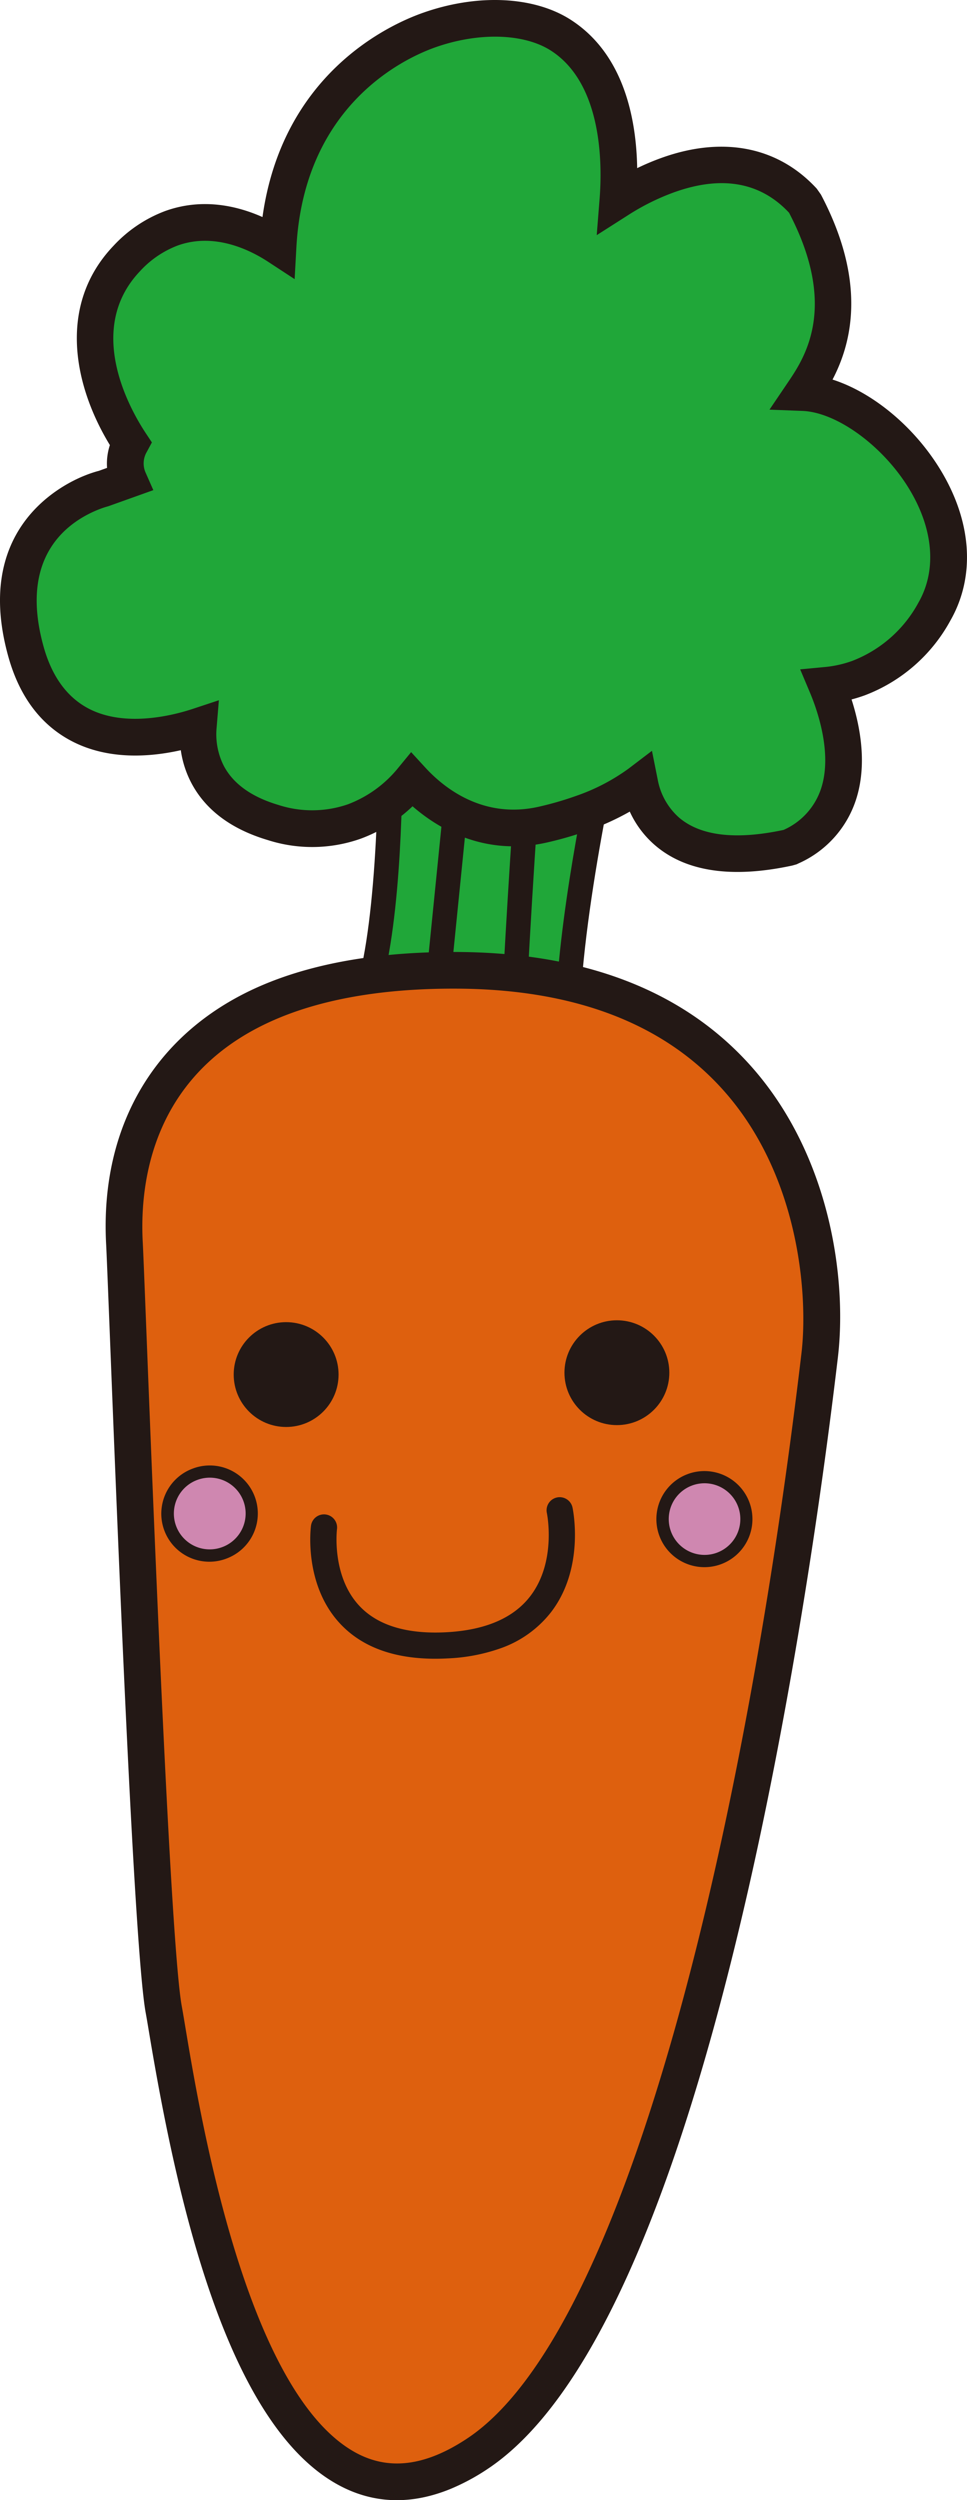
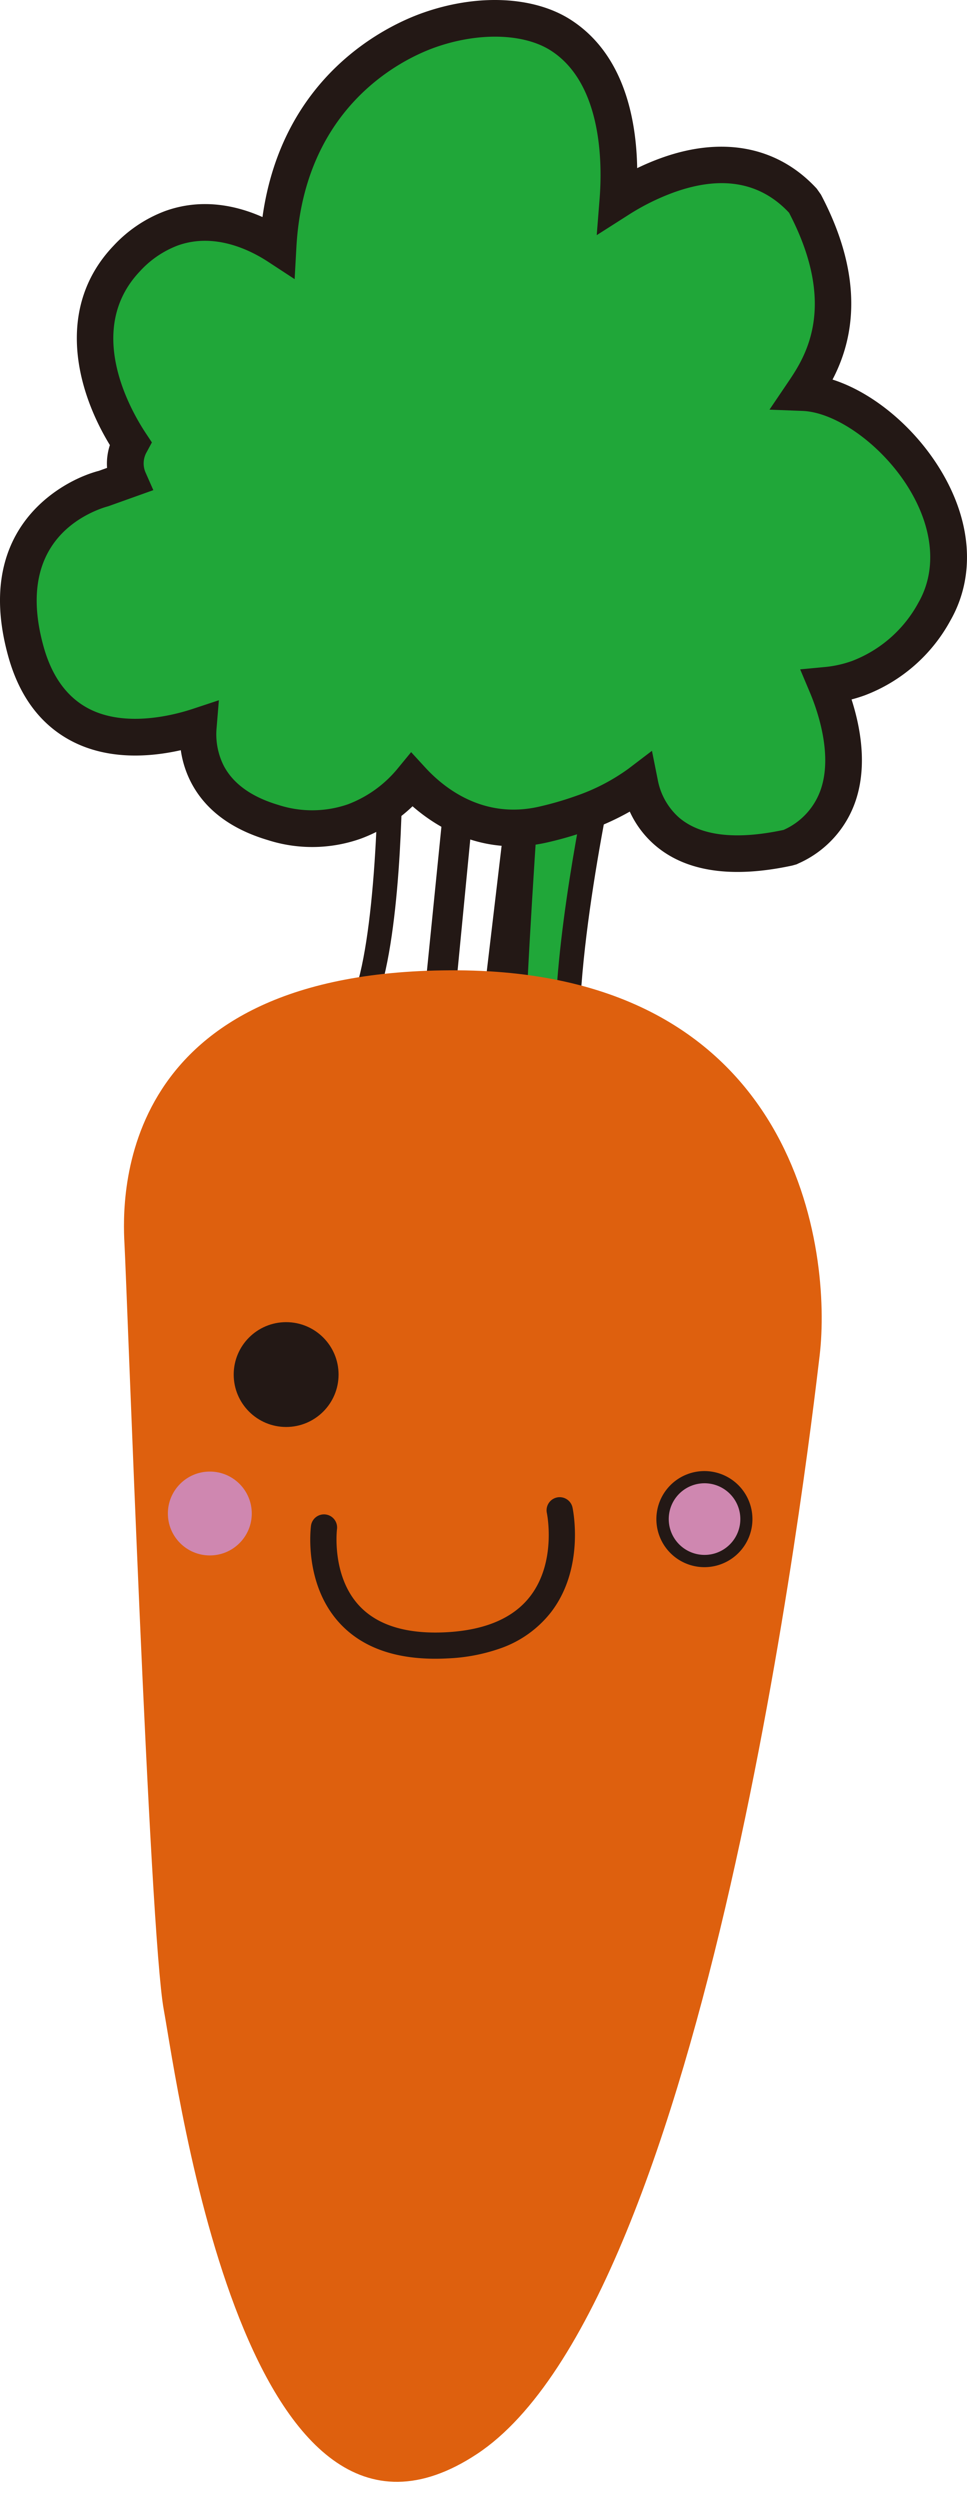
<svg xmlns="http://www.w3.org/2000/svg" width="200" height="517" viewBox="0 0 200 517">
  <g id="vegetable_carrot" transform="translate(100 258.644)">
    <g id="グループ_6391" data-name="グループ 6391" transform="translate(-100 -258.644)">
      <g id="グループ_6378" data-name="グループ 6378" transform="translate(64.468 147.79)">
        <g id="グループ_6377" data-name="グループ 6377">
-           <path id="パス_5389" data-name="パス 5389" d="M27.9,44.217s.556,49.489-8.039,57.626L38.632,97.96l5.485-56.7Z" transform="translate(-11.664 -38.168)" fill="#20a739" />
          <path id="パス_5390" data-name="パス 5390" d="M46.921,102.3l-29.3,6.06,6.451-6.107c5.675-5.372,7.461-37.055,7.249-55.765L31.3,44.361l21.611-3.95ZM30.8,100.473l11.45-2.366,4.984-51.522L36.39,48.567C36.408,57.49,36.05,86.974,30.8,100.473Z" transform="translate(-17.618 -40.411)" fill="#231815" />
        </g>
      </g>
      <g id="グループ_6380" data-name="グループ 6380" transform="translate(99.856 142.882)">
        <g id="グループ_6379" data-name="グループ 6379">
          <path id="パス_5391" data-name="パス 5391" d="M51.578,45.6s-9.32,40.083-8.749,63.639l-14.8-9.07L35.144,40Z" transform="translate(-25.327 -36.598)" fill="#20a739" />
          <path id="パス_5392" data-name="パス 5392" d="M47.429,116.294l-20.14-12.343,7.677-64.882,21.553,7.347L56,48.643c-.091.4-9.243,40.046-8.683,63.01ZM32.69,101.333l9.573,5.866c.446-20.608,6.488-49.255,8.31-57.469L39.251,45.871Z" transform="translate(-27.289 -39.069)" fill="#231815" />
        </g>
      </g>
      <g id="グループ_6382" data-name="グループ 6382" transform="translate(87.089 135.074)">
        <g id="グループ_6381" data-name="グループ 6381" transform="translate(0 0)">
-           <path id="パス_5393" data-name="パス 5393" d="M43.91,57.466s-3.5,50.231-2.938,55.787l-16.43-5.6,6.909-68.74Z" transform="translate(-21.827 -31.675)" fill="#20a739" />
          <path id="パス_5394" data-name="パス 5394" d="M45.858,122.176,23.8,114.653l7.812-77.719,16.854,25.1L48.4,62.9c-1.4,20.1-3.341,51.435-2.946,55.355ZM29.23,111.167l11.146,3.8c.212-11.908,2.437-44.537,2.924-51.552l-8.061-12.01Z" transform="translate(-23.8 -36.934)" fill="#231815" />
        </g>
      </g>
      <g id="グループ_6384" data-name="グループ 6384">
        <g id="グループ_6383" data-name="グループ 6383">
          <path id="パス_5395" data-name="パス 5395" d="M160.551,172.482l-.234.051c-11.245,2.436-19.7,1.3-25.135-3.365a17.449,17.449,0,0,1-5.624-9.962,44.571,44.571,0,0,1-11.911,6.214,70.658,70.658,0,0,1-8.021,2.333c-13.846,3.189-23.434-5.084-27.2-9.18a28.16,28.16,0,0,1-11.94,8.572,26.38,26.38,0,0,1-16.8.19c-6.561-1.964-11.124-5.336-13.561-10.024a18.118,18.118,0,0,1-1.866-9.86c-5.145,1.7-15.727,4.191-24.352-.26-5.482-2.834-9.287-7.947-11.3-15.2-6.568-23.618,9.327-31.364,14.355-33.178a17.223,17.223,0,0,1,1.83-.563l5.05-1.829a8.454,8.454,0,0,1,.392-7.486C20.955,84,9.883,64.943,23.466,50.694a24.129,24.129,0,0,1,9.221-6.232c9.1-3.277,17.583.812,22.061,3.745C56.486,16.595,78.735,6.095,85.742,3.568,96.032-.141,106.581.24,113.27,4.563c12.2,7.878,12.427,25.586,11.764,34.041a52.9,52.9,0,0,1,10.286-5.124c11.366-4.1,21.066-2.246,28.048,5.354l.3.428c11.4,21.614,3.257,33.884-.322,39.183,8.219.315,18.622,7.519,24.835,17.408,6.071,9.662,6.92,19.815,2.324,27.857-3.817,6.682-9.254,11.447-15.724,13.78a26.885,26.885,0,0,1-6.55,1.47c1.987,4.714,5.145,14.267,2.426,22.543a18.069,18.069,0,0,1-9.9,10.876Z" transform="translate(2.76 2.741)" fill="#20a739" />
          <path id="パス_5396" data-name="パス 5396" d="M164.767,178.726l-.875.249c-12.485,2.7-22.043,1.291-28.425-4.195a20.346,20.346,0,0,1-5.214-6.952,53.867,53.867,0,0,1-8.559,3.9,74.755,74.755,0,0,1-8.456,2.461c-12.961,2.984-22.625-2.856-27.913-7.464a30.9,30.9,0,0,1-10.791,6.729,30.082,30.082,0,0,1-19.174.252c-7.578-2.26-12.91-6.268-15.841-11.908a20.955,20.955,0,0,1-2.126-6.667c-6.283,1.415-14.9,2.077-22.464-1.829-6.459-3.339-10.908-9.242-13.217-17.554-7.165-25.761,10.129-35.08,15.6-37.322.41-.168.79-.315,1.123-.435.948-.34,1.654-.538,2.016-.629l1.691-.611a12.36,12.36,0,0,1,.582-4.714C15.266,79.8,11.8,63.072,23.481,50.82a27.929,27.929,0,0,1,10.681-7.183c7.659-2.758,14.856-1.1,20.126,1.247C58.4,15.474,80.082,5.307,87.214,2.743,98.6-1.357,110.428-.83,118.087,4.118c10.93,7.062,13.524,20.378,13.7,30.651a50.577,50.577,0,0,1,5.01-2.114c12.73-4.586,24.144-2.33,32.128,6.356l.864,1.225c9.748,18.483,6.158,31.086,2.4,38.254,8.047,2.564,16.477,9.355,21.963,18.085,6.843,10.887,7.721,22.459,2.408,31.755a33.789,33.789,0,0,1-17.729,15.463q-1.339.483-2.708.841c1.826,5.687,3.279,13.55.9,20.791a21.766,21.766,0,0,1-11.871,13.115Zm-29.925-23.468,1.189,5.947a13.819,13.819,0,0,0,4.38,7.83c4.453,3.825,11.739,4.692,21.655,2.578a14.2,14.2,0,0,0,7.754-8.554c2.4-7.3-.823-16.34-2.32-19.888l-2.005-4.758,5.145-.486a23.006,23.006,0,0,0,5.621-1.262,26.281,26.281,0,0,0,13.718-12.094c3.875-6.788,3.059-15.521-2.243-23.962-5.434-8.649-14.794-15.371-21.772-15.638l-6.817-.26,3.82-5.647c3.4-5.032,10.465-15.485.227-35.076l-.015-.018c-5.935-6.331-13.945-7.742-23.811-4.187a47.642,47.642,0,0,0-9.536,4.754l-6.415,4.089.6-7.581c.542-6.886.644-23.655-10.045-30.559-5.628-3.635-15.12-3.877-24.184-.611C83.35,12.208,62.9,21.9,61.3,51.157l-.362,6.565-5.5-3.6c-3.71-2.428-11.076-6.1-18.695-3.35a20.333,20.333,0,0,0-7.761,5.281c-11.53,12.094-2.013,28.724,1.175,33.533l1.259,1.9-1.079,2a4.7,4.7,0,0,0-.263,4.155l1.639,3.712L22.38,104.69c-.073.018-.589.15-1.372.432-.242.088-.52.194-.82.315-6.382,2.619-16.32,9.768-11.172,28.281,1.727,6.2,4.885,10.518,9.393,12.848,7.575,3.91,17.506,1.324,21.421.033l5.438-1.8-.468,5.7a14.457,14.457,0,0,0,1.453,7.8c1.947,3.749,5.741,6.484,11.281,8.137a22.646,22.646,0,0,0,14.428-.121,24.551,24.551,0,0,0,10.3-7.413l2.77-3.372,2.953,3.215c3.817,4.155,11.947,10.723,23.554,8.049a67.065,67.065,0,0,0,7.586-2.205,41.29,41.29,0,0,0,10.894-5.661Z" transform="translate(0 0)" fill="#231815" />
        </g>
      </g>
      <g id="グループ_6386" data-name="グループ 6386" transform="translate(21.85 196.852)">
        <g id="グループ_6385" data-name="グループ 6385" transform="translate(0 0)">
          <path id="パス_5397" data-name="パス 5397" d="M7.112,111.391C6.6,101.978,5.3,54.434,76.066,54.866s77.323,58.555,74.831,79.617S127.764,330.047,80.069,361.634,18.2,285.985,15.235,269.769,7.624,120.809,7.112,111.391Z" transform="translate(-3.219 -51.071)" fill="#de600e" />
-           <path id="パス_5398" data-name="パス 5398" d="M77.307,371.642c-8.306,3.4-16.2,3.079-23.456-.962-23.038-12.822-33.218-59.352-38.868-93.236-.293-1.755-.531-3.189-.725-4.235C11.833,259.94,8.444,173.88,6.819,132.521c-.381-9.633-.644-16.307-.743-18.165C4.7,89.22,16.78,69.533,39.211,60.339c10.765-4.414,24.1-6.6,39.629-6.51,26.518.165,46.962,8.167,60.769,23.79,16.218,18.348,19.727,43.824,17.806,60.066-4.552,38.455-11.131,77.529-18.534,110.03-14.963,65.712-33.12,106.029-53.963,119.835A44.519,44.519,0,0,1,77.307,371.642ZM42.087,67.353c-26.365,10.8-29.135,33.825-28.436,46.589.1,1.869.366,8.583.746,18.282,1.493,37.965,4.991,126.879,7.322,139.62.2,1.079.443,2.549.743,4.352,3.11,18.633,12.569,75.331,35.077,87.864,6.938,3.858,14.542,2.9,23.188-2.834C114.81,338.661,138.8,230.5,149.884,136.8c1.4-11.827-.388-36.539-15.958-54.159C121.609,68.7,103.061,61.557,78.8,61.41,64.273,61.323,51.923,63.323,42.087,67.353Z" transform="translate(-5.971 -53.826)" fill="#231815" />
        </g>
      </g>
      <ellipse id="楕円形_943" data-name="楕円形 943" cx="10.845" cy="10.839" rx="10.845" ry="10.839" transform="translate(48.335 273.399)" fill="#231815" />
-       <ellipse id="楕円形_944" data-name="楕円形 944" cx="10.845" cy="10.839" rx="10.845" ry="10.839" transform="translate(116.744 273.013)" fill="#231815" />
      <g id="グループ_6388" data-name="グループ 6388" transform="translate(135.765 304.184)">
        <g id="グループ_6387" data-name="グループ 6387">
          <ellipse id="楕円形_945" data-name="楕円形 945" cx="8.676" cy="8.671" rx="8.676" ry="8.671" transform="translate(1.271 1.268)" fill="#cf87b0" />
          <path id="パス_5399" data-name="パス 5399" d="M50.823,102.3l-.4.157a9.935,9.935,0,0,1-7.15-18.535l.406-.157A9.935,9.935,0,0,1,50.823,102.3ZM44.23,86.263a7.409,7.409,0,0,0,5.335,13.82l.3-.117a7.408,7.408,0,0,0-5.328-13.821Z" transform="translate(-37.102 -83.174)" fill="#231815" />
        </g>
      </g>
      <g id="グループ_6390" data-name="グループ 6390" transform="translate(33.451 303.033)">
        <g id="グループ_6389" data-name="グループ 6389" transform="translate(0)">
          <ellipse id="楕円形_946" data-name="楕円形 946" cx="8.676" cy="8.671" rx="8.676" ry="8.671" transform="translate(1.27 1.263)" fill="#cf87b0" />
-           <path id="パス_5400" data-name="パス 5400" d="M22.865,101.984l-.406.157A9.936,9.936,0,0,1,15.312,83.6l.406-.154a9.935,9.935,0,0,1,7.146,18.535ZM16.271,85.94A7.409,7.409,0,0,0,21.6,99.764l.307-.117a7.41,7.41,0,0,0-5.331-13.824Z" transform="translate(-9.142 -82.86)" fill="#231815" />
        </g>
      </g>
      <path id="パス_5401" data-name="パス 5401" d="M56.7,115.971a37.433,37.433,0,0,1-10.725,2.019c-9.88.53-17.4-1.916-22.332-7.259-7.468-8.082-6.016-19.683-5.954-20.169a2.711,2.711,0,0,1,5.375.713c-.026.223-1.116,9.67,4.589,15.806,3.791,4.085,9.862,5.936,18.033,5.5,8.054-.428,13.894-2.937,17.359-7.461,5.489-7.153,3.451-17.09,3.429-17.189A2.712,2.712,0,0,1,71.78,86.8c.106.508,2.561,12.5-4.428,21.614A22.8,22.8,0,0,1,56.7,115.971Z" transform="translate(46.632 224.94)" fill="#231815" />
    </g>
  </g>
</svg>